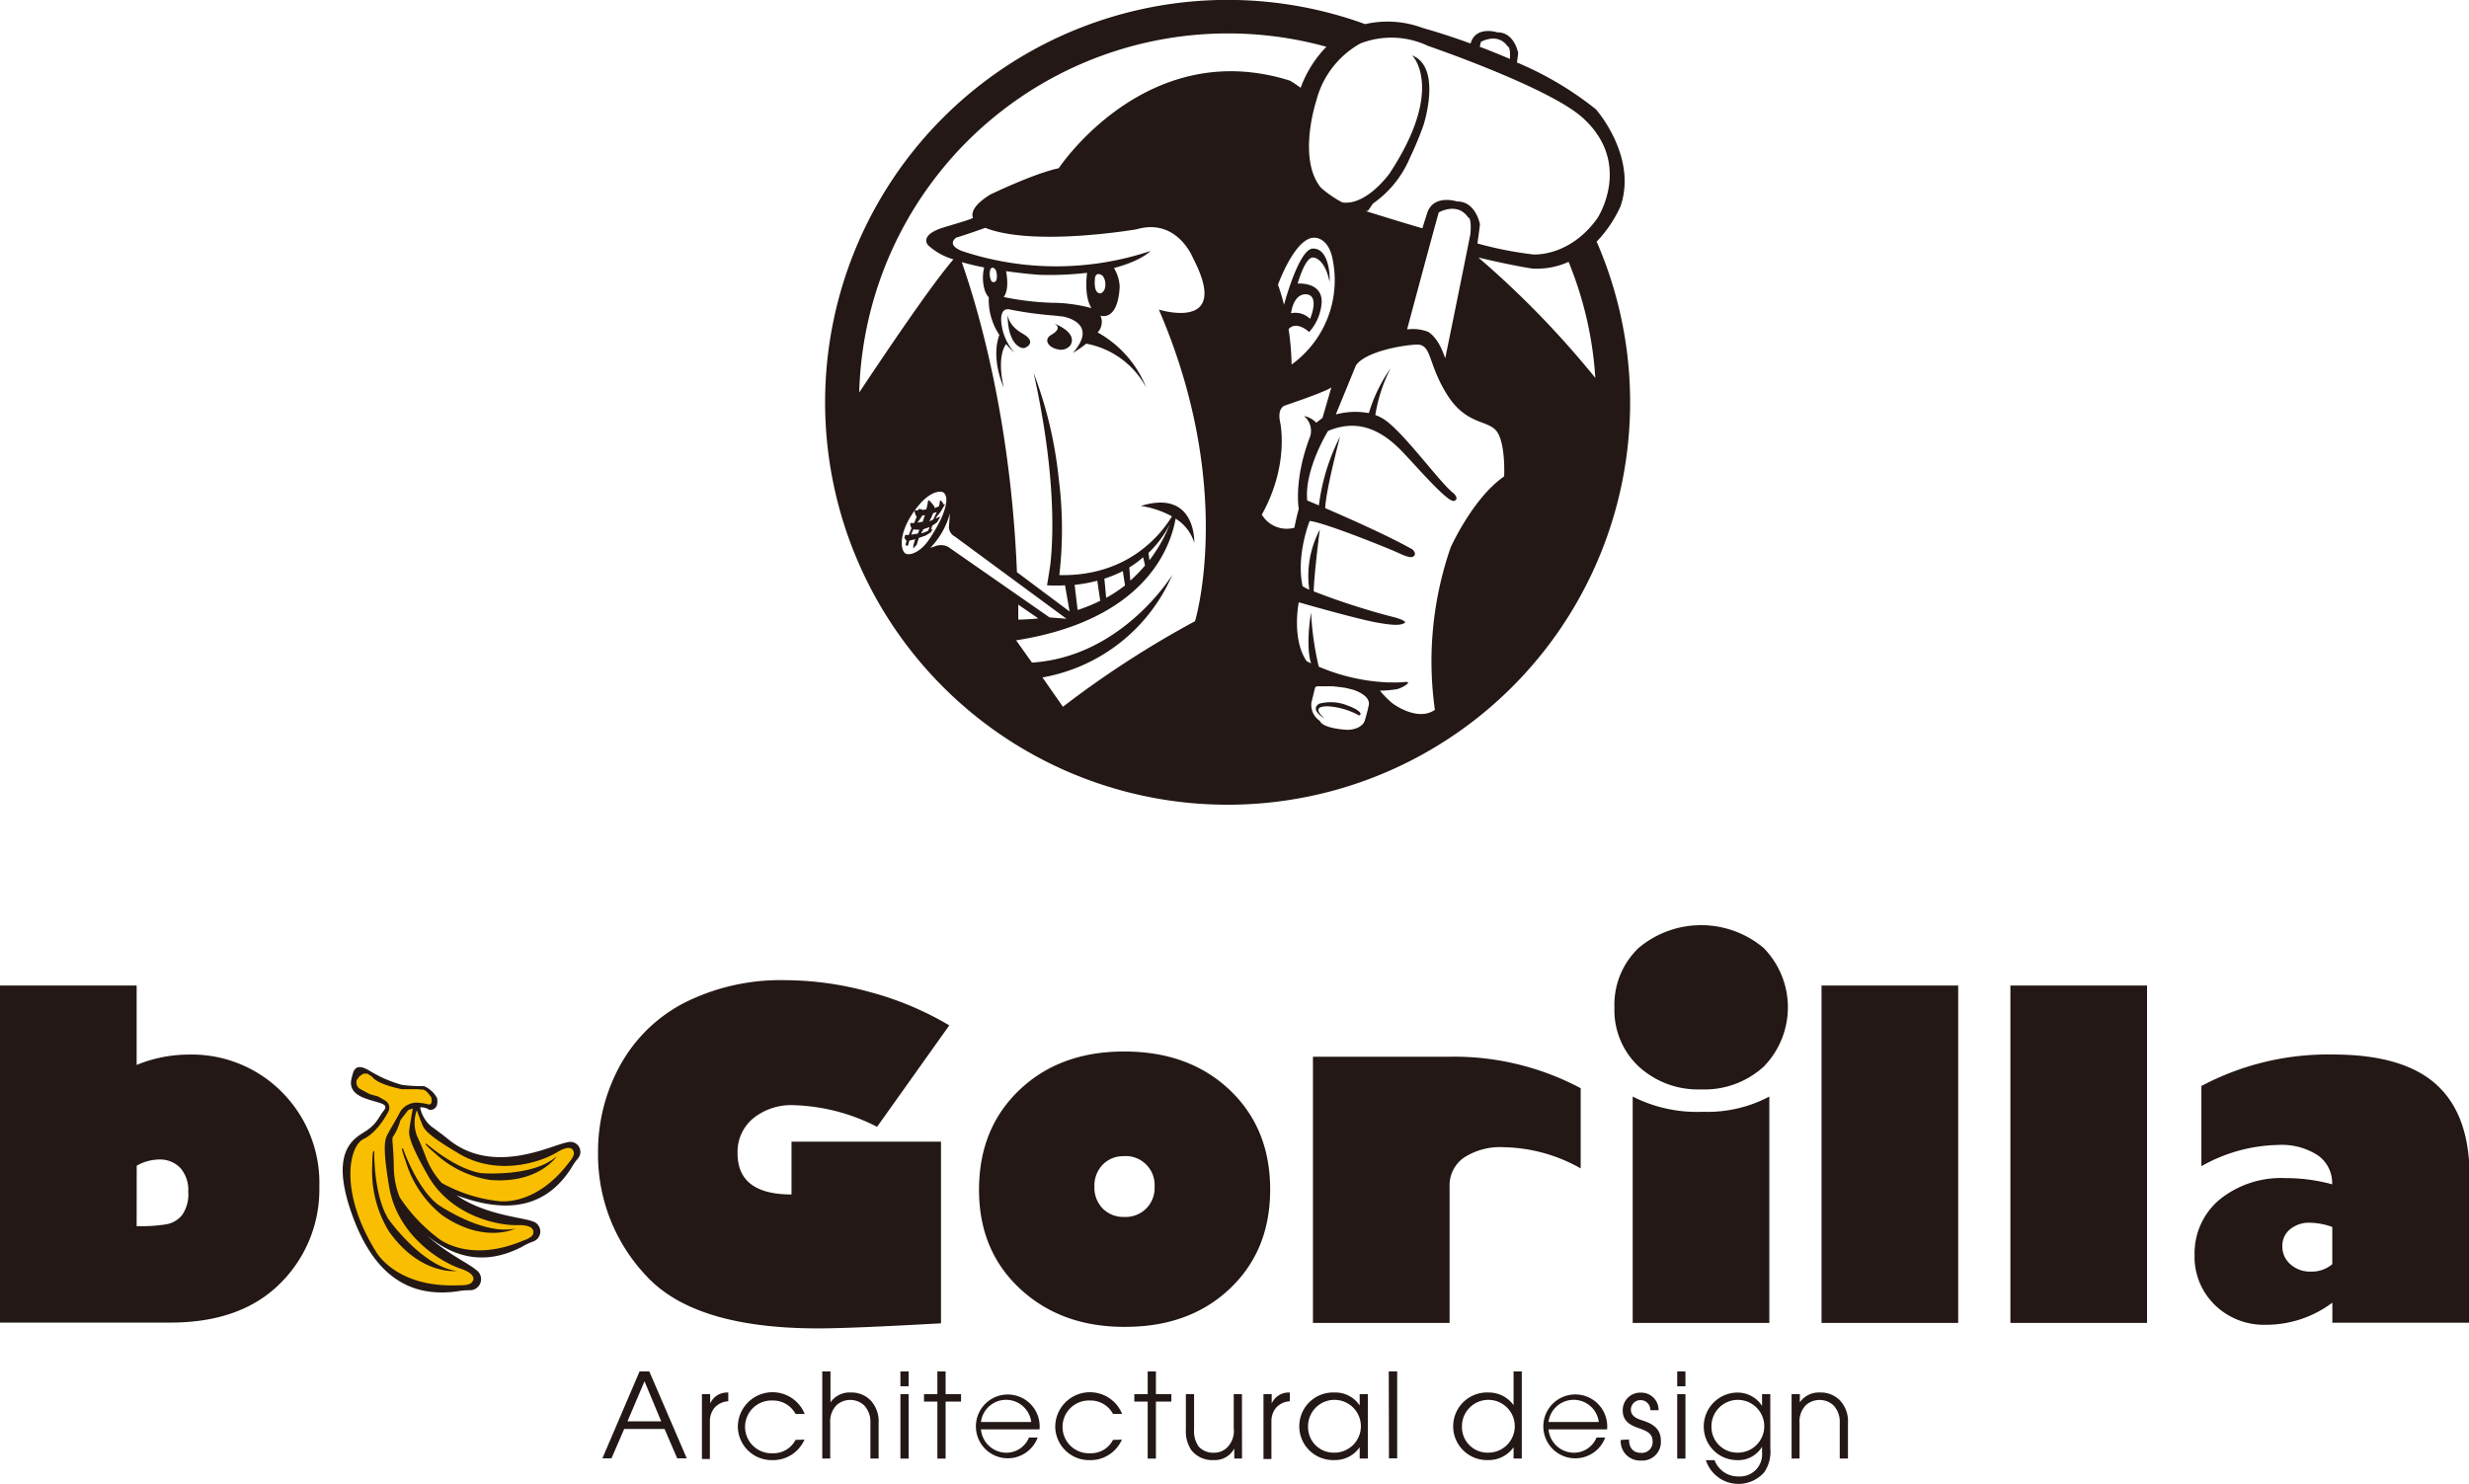
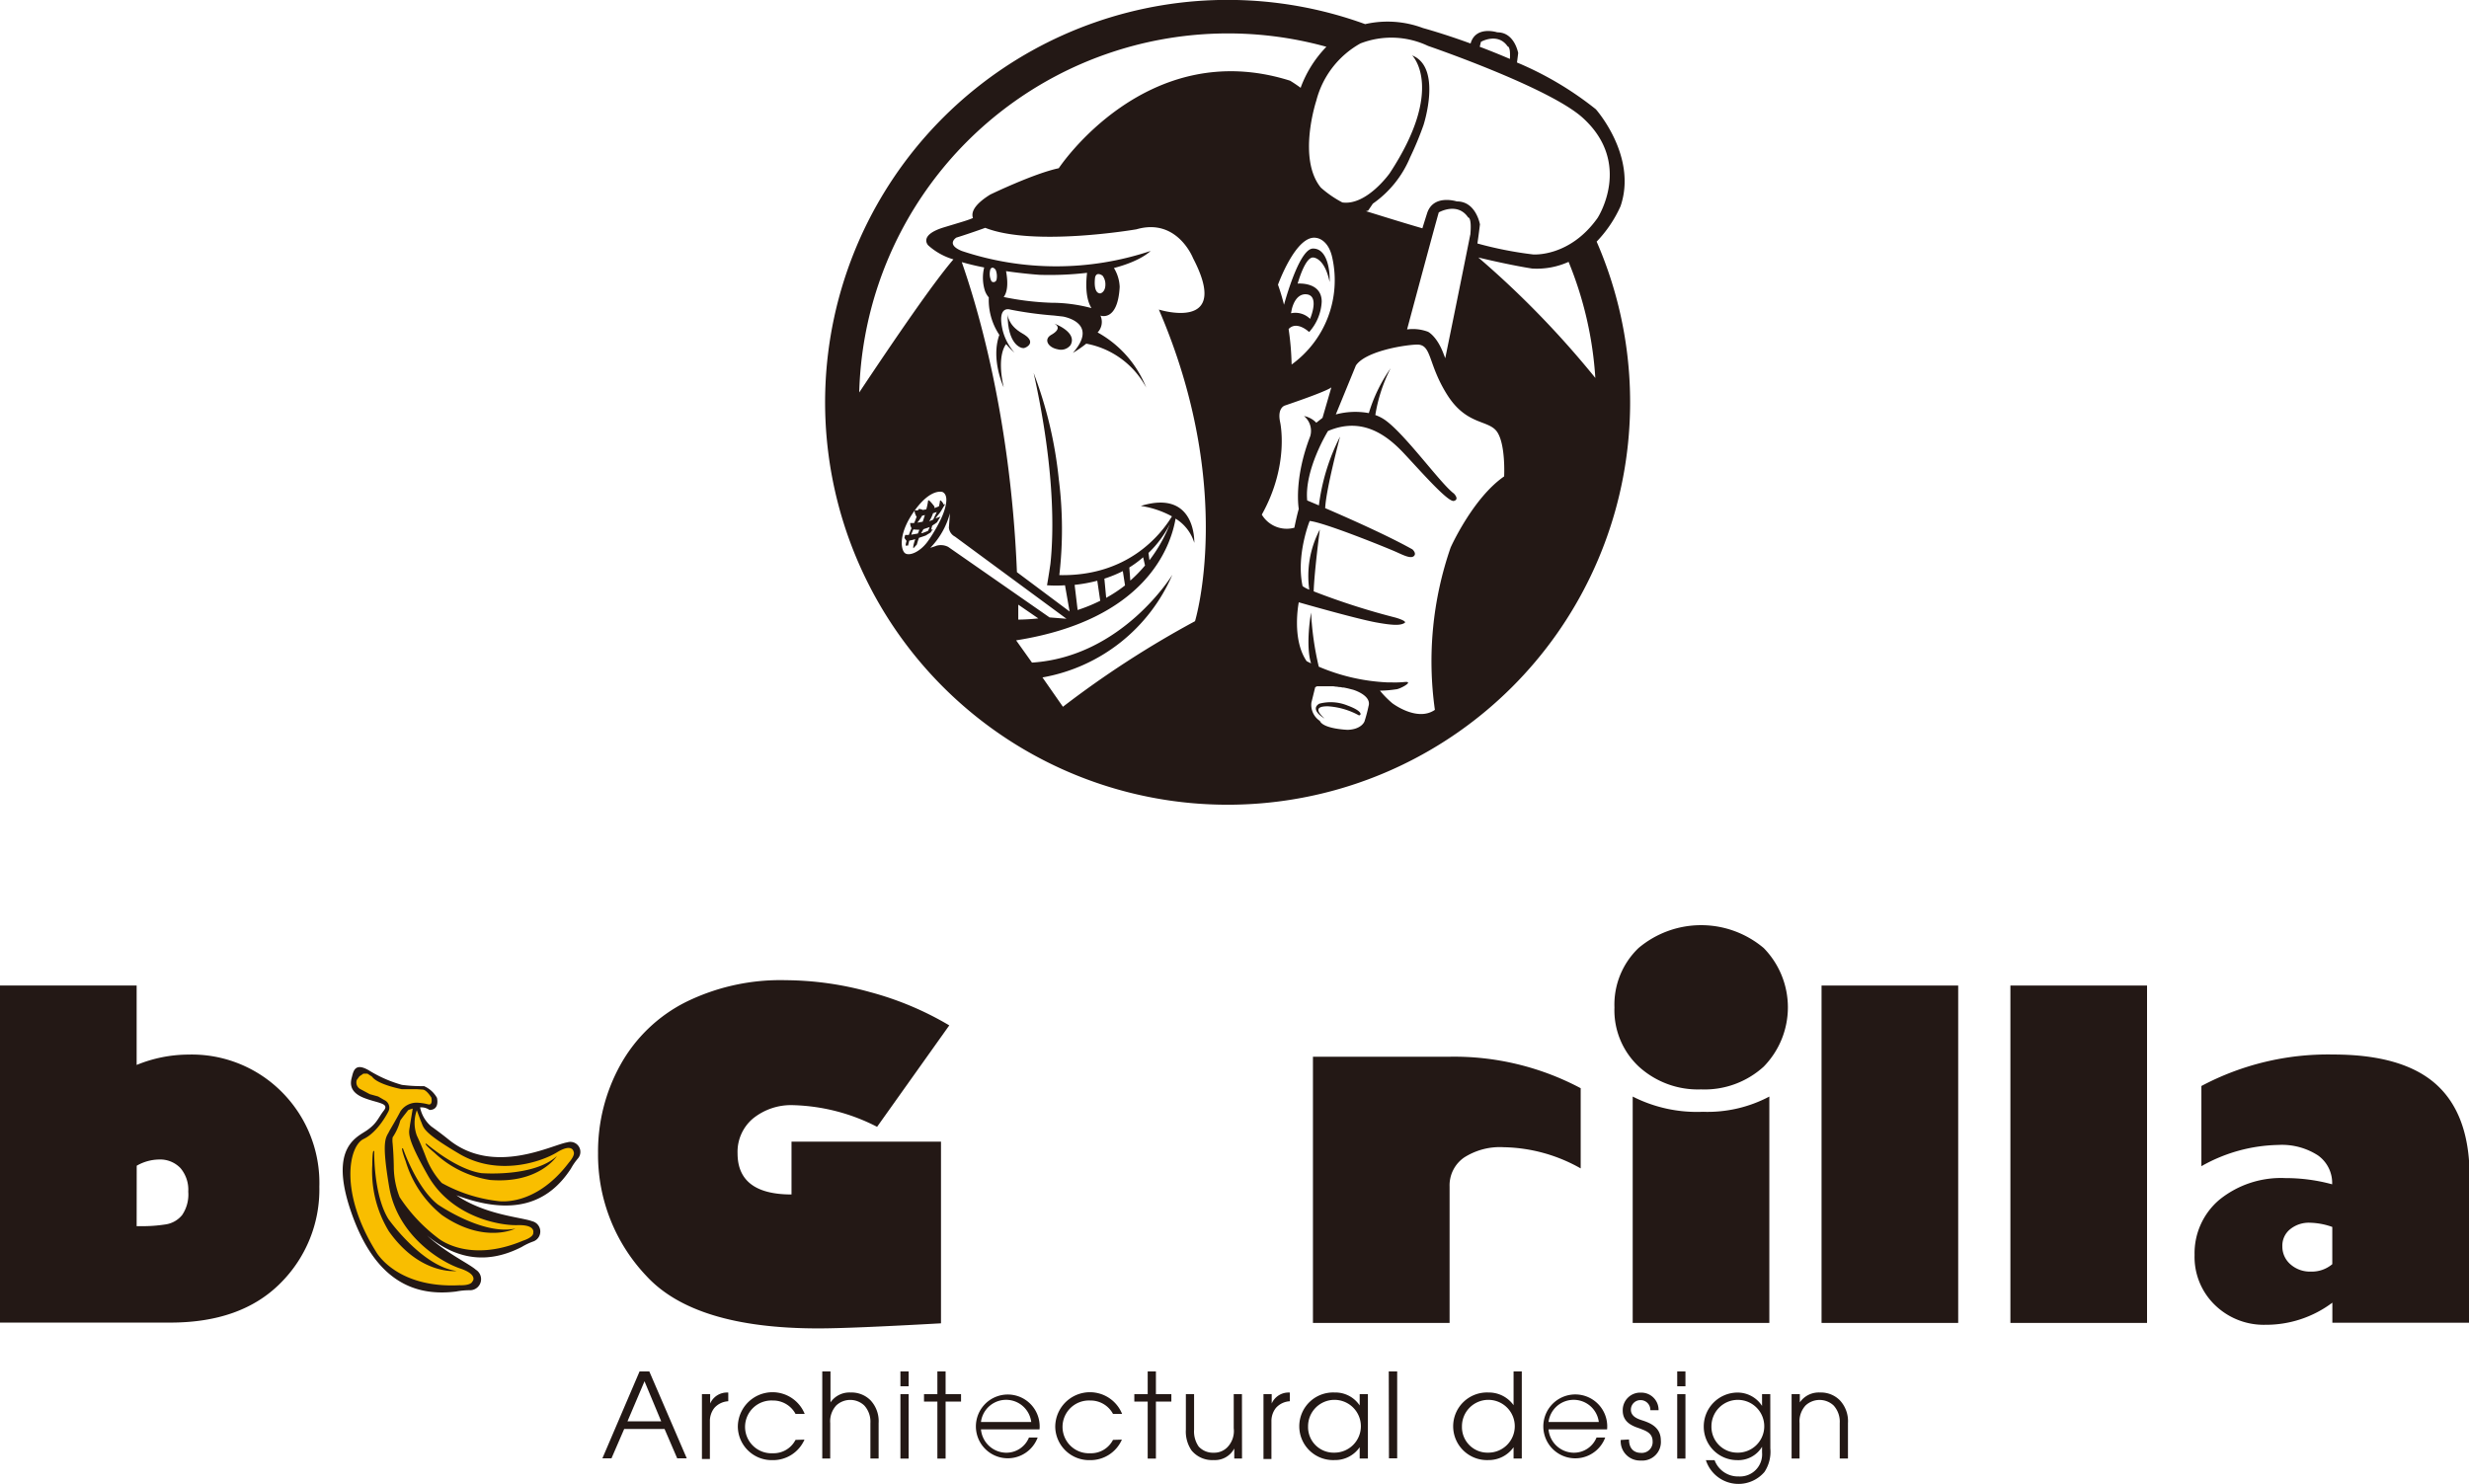
<svg xmlns="http://www.w3.org/2000/svg" viewBox="0 0 369.33 222.02">
  <defs>
    <style>.cls-1{fill:#231815;}.cls-2{fill:#f9be00;}</style>
  </defs>
  <title>アセット 1</title>
  <g id="レイヤー_2" data-name="レイヤー 2">
    <g id="レイヤー_2-2" data-name="レイヤー 2">
      <path class="cls-1" d="M201.57,105.56a6.67,6.67,0,0,0-4.23-.27c-1.5.91.79,2.21.79,2.21-.47-.45-2.07-1.86.54-1.82a11.08,11.08,0,0,1,4.6,1.35C203.61,107.07,204,106.46,201.57,105.56Z" />
      <path class="cls-1" d="M140.44,76.91a4.83,4.83,0,0,0,.53-.8l.42-.69-.25.09a.29.29,0,0,0-.07-.21s-.44-.68-.47-.31a4.07,4.07,0,0,1-.16.78l-.66.25c0-.15,0-.23,0-.23s-.91-1.24-.95-.87a8.67,8.67,0,0,1-.27,1.29l-.51.09c-.24-.1-.68-.26-.7,0v.06l-.55,0,.06.43.2.47h.07a9,9,0,0,1-.39,1l-.6,0,.06.43.15.35c-.16.37-.29.68-.4,1l-.55,0-.11.45.32.45h0c-.29.94,0,.69,0,.69l.24,0c0-.15.09-.41.16-.74a8.81,8.81,0,0,0,.9-.22h0c-.44,1.26-.27,1.36-.27,1.36l.51-.56a8.82,8.82,0,0,1,.32-1l1-.34s-.06.15,0,0l.73-.45.35-.51-.26.1a6.23,6.23,0,0,1,.16-.62l.71-.49.53-.87-.75.28A6.16,6.16,0,0,1,140.44,76.91Zm-.31-.3c-.16.37-.3.62-.3.62l-.23.51L139,78a5.42,5.42,0,0,0,.57-1.21Zm-2.18.55.4-.1c-.15.5-.29.91-.33,1l-.8.14A7.22,7.22,0,0,0,137.94,77.16ZM136.31,80h0a6.72,6.72,0,0,1,.32-.79,8.82,8.82,0,0,0,.9.06l-.23.56Zm1.62-.22h-.12c.09-.19.21-.4.33-.6l.94-.32-.27.58Z" />
      <path class="cls-1" d="M157.71,48.42s3.52,1.27,2.42,3.23a1.81,1.81,0,0,1-1.92.61c-1.39-.25-2.17-1.47-.94-2.17S158.41,48.79,157.71,48.42Z" />
      <path class="cls-1" d="M150.72,47s0,1.64,2.21,2.89.69,2.11.24,2.19S150.72,51.56,150.72,47Z" />
      <path class="cls-1" d="M238.83,36.16a18.69,18.69,0,0,0,3.58-5.3c2.56-7.49-3.69-14.51-3.69-14.51a49.54,49.54,0,0,0-11.8-7c.07-.49.13-1,.18-1.41,0,0-.54-3.12-3.12-3.1,0,0-3.23-1.06-4,1.67v0C215.84,5,212.87,4.2,212.87,4.2a15.08,15.08,0,0,0-8.66-.59,60.21,60.21,0,1,0,34.63,32.55Zm-17.3-29.9s2.52-1.46,4,.69c0,0,.45-.05.33,1.87-1.56-.67-3.08-1.28-4.51-1.82Zm-18.06.25a12.81,12.81,0,0,1,10.15.36s18.09,6.19,23.13,10.75c7.56,6.84,2.22,15,2.22,15-4.2,5.91-9.65,5.45-9.65,5.45A56.46,56.46,0,0,1,221,36.43c.15-1,.28-2,.38-2.86,0,0-.6-3.46-3.45-3.43,0,0-3.58-1.17-4.48,1.85,0,0-.25.77-.68,2.17-3.46-1-6.58-2-8.44-2.56l.32-.08.71-1.05a15.85,15.85,0,0,0,5.57-6.92,48.49,48.49,0,0,0,2-4.81s2.84-8.65-1.69-10.45c0,0,5,4.91-3.36,17.63,0,0-3.45,4.88-7.08,4.37a16.12,16.12,0,0,1-3.22-2.22c-3.54-4.35-.68-13-.68-13A13.72,13.72,0,0,1,203.48,6.51Zm16.46,28.62S218.36,43,216.19,53.6l-.25-.65c-1-2.68-2.33-3.31-2.33-3.31a6.44,6.44,0,0,0-3.13-.35c1.85-6.9,4.1-15.27,4.74-17.51,0,0,2.8-1.62,4.4.76C219.61,32.53,220.19,32.46,219.94,35.13ZM195.83,49.68a7.32,7.32,0,0,0,1.88-4.54c0-2.74-2.92-2.75-3.6-2.71.35-1.19,1.3-4,2.34-3.9,0,0,1.69,0,2.44,3.66.09-1.47-.27-5-2.46-5-1.86-.05-3.81,6.43-4.36,8.41a30.55,30.55,0,0,0-.9-3s2.73-7.61,5.76-7c0,0,1.78.15,2.37,3a15.56,15.56,0,0,1-6.09,15.94,42,42,0,0,0-.45-5.31C194,47.92,195.83,49.68,195.83,49.68Zm-2.71-2.82.11-.57c.19-.79.71-2.17,1.94-2.26,2.42-.08.8,3.68.8,3.68A3.12,3.12,0,0,0,193.13,46.87ZM135.29,82.69c-.57-.63-.88-3,1.57-6.36S141,73.62,141,73.62c1.36.69-.18,3.89-.18,3.89a22.71,22.71,0,0,1-1.91,3.31C137.67,82.66,135.86,83.32,135.29,82.69Zm4.71-1-.84.28a11.82,11.82,0,0,0,2.94-5.18l-.16,2.15a1.69,1.69,0,0,0,.91,1.35l16.68,12.29L157,92.38,141.84,81.83A2.4,2.4,0,0,0,140,81.68Zm15.32,10.84c-1.13.12-2.15.17-3,.18,0-.75,0-1.5,0-2.24Zm23.43.42A146.77,146.77,0,0,0,159,105.75l-3.06-4.39A26.1,26.1,0,0,0,175.37,86s-7.46,12.27-21,13.14L152,95.81c19.38-3.06,23.13-14,23.85-18.21a6.45,6.45,0,0,1,2.8,3.62s.32-8.08-8-5.52a14,14,0,0,1,4.66,1.56c-1.71,2.8-6.65,9-16.85,8.79a59.37,59.37,0,0,0-.08-14.36h0a62.39,62.39,0,0,0-3.76-15.89c3.23,14.57,3,24,2.51,28.56-.26,1.82-.51,3.21-.51,3.21a19.07,19.07,0,0,0,2.69,0L160,91.5l-7.88-5.89c-1-24.76-6.61-41.67-8.25-46.39,1.08.31,2.22.58,3.35.8a6.45,6.45,0,0,0,.11,3.48,3.09,3.09,0,0,0,.58,1,9.4,9.4,0,0,0,1.58,5.61c-1.32,3.67.65,7.84.65,7.84-1.11-4.93.37-6.46.37-6.46h0a10.75,10.75,0,0,0,1.25,1.27A8,8,0,0,1,150,49.48c-.92-3.88,1.11-3.16,1.11-3.16a55.33,55.33,0,0,0,6.55.89h0l1.33.15s5.5.88,1.5,5.44a16.89,16.89,0,0,0,2-1.38A12.8,12.8,0,0,1,171.46,58a16.32,16.32,0,0,0-7.27-8.26,2.28,2.28,0,0,0,.42-2.52s2.59,1,2.88-4.29a5.85,5.85,0,0,0-.86-2.83c4.09-1.06,5.48-2.55,5.48-2.55a44.53,44.53,0,0,1-28.24,0c-2.44-1-.81-2-.81-2,1-.3,3.06-1,4.32-1.46,7.28,2.87,22.62.22,22.62.22,6.11-1.77,8.47,4.33,8.47,4.33,5.81,11.13-5.12,7.68-5.12,7.68C184.86,73,178.76,92.94,178.76,92.94Zm-18-5.44a22.7,22.7,0,0,0,3.39-.62l.44,3a24.35,24.35,0,0,1-3.38,1.38Zm4.45-.93a18.66,18.66,0,0,0,2.76-1.13l.33,2.14a21.33,21.33,0,0,1-2.82,1.86Zm3.73-1.67A16,16,0,0,0,171,83.38l.28,1.23a20.68,20.68,0,0,1-2.2,2.26Zm2.87-2.18A16,16,0,0,0,175,78.42l0,0a23,23,0,0,1-3.06,5.41ZM148.16,40.26c.34-.53.78.12.78.12a2.52,2.52,0,0,1,.13,1.46.46.46,0,0,1-.75.26A2.43,2.43,0,0,1,148.16,40.26Zm2.33.31c2.84.41,5,.55,5,.55a48.82,48.82,0,0,0,7.12-.3c-.12,1-.36,3.66.66,5.28a23.25,23.25,0,0,0-6-.8,41.84,41.84,0,0,1-7.13-.86C150.54,43.92,150.91,42.81,150.49,40.57Zm13.34.86c.25-.83,1.1-.18,1.1-.18a2.11,2.11,0,0,1,.42,1.17c.06,1.33-.76,1.48-.76,1.48C163.43,43.88,163.82,41.44,163.82,41.44Zm-5.45-16.26c-3.74.79-10.25,3.94-10.25,3.94-2.48,1.54-2.87,2.71-2.59,3.51-.8.35-1.58.56-4.32,1.39-3.89,1.18-2.37,2.7-2.37,2.7a9.73,9.73,0,0,0,3.77,2.1c-3,3.47-8.88,12.08-14.09,19.91A55.18,55.18,0,0,1,198.41,7a17.34,17.34,0,0,0-3.83,6.07l0,.08c-1-.73-1.61-1.08-1.61-1.08C171.47,5.28,158.37,25.18,158.37,25.18ZM188.75,77c4.21-7.54,2.73-13.89,2.73-13.89-.44-2.14.74-2.44.74-2.44,6.67-2.27,6.93-2.7,6.94-2.73l-1.33,4.58-.93.73a3.41,3.41,0,0,0-1.84-1,2.86,2.86,0,0,1,.94,3h0c-2.52,6.51-1.72,10.9-1.72,10.9-.3,1-.66,2.81-.66,2.81A4.34,4.34,0,0,1,188.75,77Zm15.33,31s-.45,1.13-2.48,1.2c0,0-3.64-.12-4.17-1.34a2.87,2.87,0,0,1-1.26-2.74l.56-2.27h0a1,1,0,0,1,.29-.17h0l.12,0h0l.14,0h0l.19,0h0l.18,0h1l.24,0h.13l.29,0h.11l.42.06.12,0,.35.06.17,0,.36.07.17,0,.57.12h0l.82.21h0s2.79.82,2.32,2.43A21.87,21.87,0,0,1,204.09,108ZM225,71.28C220.3,74.53,217,81.91,217,81.91a52,52,0,0,0-2.36,24.3c-2.66,1.85-6.38-1-6.38-1a14.45,14.45,0,0,1-1.84-1.87,17.72,17.72,0,0,0,2.39-.2c.56,0,2.79-1.22,1.34-1.1a15,15,0,0,1-2.09.06h-.55a29.45,29.45,0,0,1-10.24-2.35,44.62,44.62,0,0,1-1.15-8.1s-.88,4.85,0,7.61l-.66-.33c-2.29-3.32-1.18-8.81-1.18-8.81s8.5,2.44,11.53,3,3.77.39,4.28.1-1.33-.81-1.33-.81a106.1,106.1,0,0,1-12.25-3.93c.09-2.94.92-9.25.92-9.25a14.87,14.87,0,0,0-1.58,9,4.73,4.73,0,0,1-1-.53c-1-4.65,1.06-9.75,1.06-9.75,2.22.22,11.86,4.14,13,4.66s2.14,1,2.59.59-.22-1-.22-1c-3.67-2.06-9.61-4.69-13.05-6.17.12-2.81,2.23-10.71,2.23-10.71a30.92,30.92,0,0,0-3.17,10.3l-1.75-.74c-.44-4.65,3.11-10.39,3.11-10.39,5.17-2.22,8.89.72,11.32,3.3s6.62,7.39,7.51,7.16,0-1.11,0-1.11c-1.92-1.4-7.17-8.72-10.2-10.93a6.1,6.1,0,0,0-1.55-.81,23.52,23.52,0,0,1,2.29-7,23.34,23.34,0,0,0-3.26,6.71,11.27,11.27,0,0,0-4.94.2l3-7.32c1.33-2,6.58-3,9-3.13s1.67,2.73,4.63,7.46,6.27,3.72,7.53,5.65S225,71.28,225,71.28Zm-3.89-32.76c5.22,1.25,8.08,1.66,8.08,1.66a11.52,11.52,0,0,0,5.45-1,54.8,54.8,0,0,1,4,17.37A139.16,139.16,0,0,0,221.13,38.52Z" />
      <path class="cls-1" d="M95.67,205.2h1.46l5.6,13h-1.43l-1.89-4.39H93.37l-1.9,4.39H90.11Zm-1.81,7.47h5.05l-2.5-6Z" />
      <path class="cls-1" d="M105,208.6h1.23V210h0a2.75,2.75,0,0,1,2.71-1.64v1.3a3,3,0,0,0-2.08,1,3.15,3.15,0,0,0-.67,2v5.64H105Z" />
      <path class="cls-1" d="M120.34,215.4a5.13,5.13,0,0,1-4.79,3.07,5.07,5.07,0,0,1-5.18-5,5.19,5.19,0,0,1,10-1.92H119a3.8,3.8,0,0,0-3.4-2,3.95,3.95,0,1,0,0,7.89,3.69,3.69,0,0,0,3.4-2Z" />
      <path class="cls-1" d="M123,205.2h1.23v4.63h0a3.44,3.44,0,0,1,3-1.48,4,4,0,0,1,3,1.18,4.57,4.57,0,0,1,1.2,3.4v5.3h-1.23v-5.3a3.59,3.59,0,0,0-.92-2.64,3.06,3.06,0,0,0-4.19,0,3.51,3.51,0,0,0-.9,2.64v5.3H123Z" />
      <path class="cls-1" d="M134.69,205.2h1.23v2.22h-1.23Zm0,3.4h1.23v9.64h-1.23Z" />
      <path class="cls-1" d="M140.22,209.71h-2V208.6h2v-3.4h1.23v3.4h2.31v1.11h-2.31v8.53h-1.23Z" />
      <path class="cls-1" d="M146.74,213.87a3.83,3.83,0,0,0,3.73,3.49,3.65,3.65,0,0,0,3.45-2.27h1.3a4.77,4.77,0,1,1,.28-1.22Zm7.52-1.11a3.79,3.79,0,0,0-7.52,0Z" />
      <path class="cls-1" d="M167.82,215.4a5.13,5.13,0,0,1-4.79,3.07,5.07,5.07,0,0,1-5.18-5,5.19,5.19,0,0,1,10-1.92h-1.36a3.8,3.8,0,0,0-3.4-2,3.95,3.95,0,1,0,0,7.89,3.69,3.69,0,0,0,3.4-2Z" />
      <path class="cls-1" d="M171.68,209.71h-2V208.6h2v-3.4h1.23v3.4h2.31v1.11h-2.31v8.53h-1.23Z" />
      <path class="cls-1" d="M185.79,218.23h-1.16v-1.5h0a3.27,3.27,0,0,1-3.08,1.73,4,4,0,0,1-3.31-1.44,5,5,0,0,1-.85-3.1V208.6h1.23v5.3a3.94,3.94,0,0,0,.69,2.54,2.9,2.9,0,0,0,2.24.92,2.75,2.75,0,0,0,2-.77,3.48,3.48,0,0,0,1-2.89V208.6h1.23Z" />
      <path class="cls-1" d="M189,208.6h1.23V210h0a2.75,2.75,0,0,1,2.71-1.64v1.3a3,3,0,0,0-2.08,1,3.15,3.15,0,0,0-.67,2v5.64H189Z" />
      <path class="cls-1" d="M204.62,218.23h-1.23v-1.69h0a4.46,4.46,0,0,1-3.75,1.92,5.06,5.06,0,1,1,0-10.11,4.36,4.36,0,0,1,3.75,1.94h0V208.6h1.23Zm-5-.88a3.95,3.95,0,1,0-3.95-3.91A3.82,3.82,0,0,0,199.6,217.35Z" />
      <path class="cls-1" d="M207.74,205.2H209v13h-1.23Z" />
      <path class="cls-1" d="M227.64,218.23h-1.23v-1.69h0a4.54,4.54,0,0,1-3.75,1.92,5.06,5.06,0,1,1,0-10.11,4.54,4.54,0,0,1,3.75,1.9h0V205.2h1.23Zm-5-.88a3.95,3.95,0,1,0-3.95-3.91A3.82,3.82,0,0,0,222.62,217.35Z" />
      <path class="cls-1" d="M231.64,213.87a3.83,3.83,0,0,0,3.73,3.49,3.65,3.65,0,0,0,3.45-2.27h1.3a4.78,4.78,0,1,1,.28-1.22Zm7.52-1.11a3.79,3.79,0,0,0-7.52,0Z" />
      <path class="cls-1" d="M243.68,215.38c0,1.83,1.29,2,1.73,2a1.62,1.62,0,0,0,1.8-1.73c0-1.32-1.2-1.62-1.92-1.92-1-.33-2.55-.86-2.55-2.68a2.62,2.62,0,0,1,2.75-2.68A2.58,2.58,0,0,1,248.1,211h-1.23a1.46,1.46,0,0,0-1.45-1.51,1.43,1.43,0,0,0-1.46,1.44c0,1,1,1.37,1.73,1.6,1.13.37,2.75,1,2.75,3a2.78,2.78,0,0,1-3,3,2.88,2.88,0,0,1-3-3.08Z" />
      <path class="cls-1" d="M250.89,205.2h1.23v2.22h-1.23Zm0,3.4h1.23v9.64h-1.23Z" />
      <path class="cls-1" d="M264.82,216.72a5.49,5.49,0,0,1-.88,3.52,5.12,5.12,0,0,1-8.76-1.76h1.3a3.73,3.73,0,0,0,3.61,2.43,3.31,3.31,0,0,0,3.49-3.59v-.85h0a4.14,4.14,0,0,1-3.72,2,5,5,0,0,1-5-5,5.07,5.07,0,0,1,5-5.11,4.35,4.35,0,0,1,3.72,2h0V208.6h1.23Zm-5,.63a3.95,3.95,0,1,0-3.81-3.93A3.86,3.86,0,0,0,259.84,217.35Z" />
      <path class="cls-1" d="M268,208.6h1.23v1.23h0a3.44,3.44,0,0,1,3-1.48,4,4,0,0,1,3,1.18,4.57,4.57,0,0,1,1.2,3.4v5.3h-1.23v-5.3a3.59,3.59,0,0,0-.92-2.64,3.07,3.07,0,0,0-4.19,0,3.51,3.51,0,0,0-.9,2.64v5.3H268Z" />
      <path class="cls-1" d="M254.45,163a13.11,13.11,0,0,1-9.29-3.4,11.54,11.54,0,0,1-3.66-8.86,11.72,11.72,0,0,1,3.6-8.89,14.52,14.52,0,0,1,18.73,0,12.69,12.69,0,0,1,0,17.74A13.13,13.13,0,0,1,254.45,163Z" />
      <path class="cls-1" d="M264.67,164.07v33.87H244.23V164.07a21.19,21.19,0,0,0,10.49,2.28A19.75,19.75,0,0,0,264.67,164.07Z" />
      <path class="cls-1" d="M142,153.42,131.2,168.6a29,29,0,0,0-12.47-3.24,9.06,9.06,0,0,0-6.1,2,6.52,6.52,0,0,0-2.3,5.21q0,6.15,8.07,6.15v-7.9h22.36V198q-13.56.76-18.36.76-18.52,0-25.73-7.87a26.32,26.32,0,0,1-7.21-18.36,26.72,26.72,0,0,1,3.36-13.23,23,23,0,0,1,9.69-9.33,32,32,0,0,1,15-3.31,48,48,0,0,1,12.6,1.77A46.91,46.91,0,0,1,142,153.42Z" />
-       <path class="cls-1" d="M168.18,198.53q-9.46,0-15.6-5.71T146.45,178q0-9.16,6.05-14.92t15.68-5.75q9.69,0,15.76,5.75T190,178q0,9.13-6.07,14.85T168.18,198.53Zm0-25.54a4.3,4.3,0,0,0-3.23,1.27,4.52,4.52,0,0,0-1.24,3.29,4.46,4.46,0,0,0,1.24,3.27,4.33,4.33,0,0,0,3.23,1.26,4.31,4.31,0,0,0,4.53-4.53,4.32,4.32,0,0,0-4.53-4.57Z" />
      <path class="cls-1" d="M292.92,197.94H272.48V147.46h20.44Z" />
      <path class="cls-1" d="M321.17,197.94H300.73V147.46h20.44Z" />
      <path class="cls-1" d="M329.3,174.49v-12A40.34,40.34,0,0,1,349,157.78q10.45,0,15.42,4.47t5,13.66v22H348.89v-3a16.52,16.52,0,0,1-10,3.31,10.48,10.48,0,0,1-7.61-3,10,10,0,0,1-3-7.46A10.48,10.48,0,0,1,332,179.5a14.64,14.64,0,0,1,9.86-3.23,26.48,26.48,0,0,1,7,.93,5.06,5.06,0,0,0-2.13-4.33,9.93,9.93,0,0,0-5.94-1.56A24.16,24.16,0,0,0,329.3,174.49Zm19.58,14.65v-5.56a10.59,10.59,0,0,0-3.34-.63,4.43,4.43,0,0,0-3,1,3.14,3.14,0,0,0-1.13,2.51,3.5,3.5,0,0,0,1.21,2.71,4.39,4.39,0,0,0,3.06,1.09A4.74,4.74,0,0,0,348.89,189.14Z" />
      <path class="cls-1" d="M216.84,158.11H196.4v39.83h20.44V177.53A5.06,5.06,0,0,1,219,173.2a9.93,9.93,0,0,1,5.94-1.55,24.16,24.16,0,0,1,11.51,3.17v-12A40.33,40.33,0,0,0,216.84,158.11Z" />
      <path class="cls-1" d="M20.44,147.46v11.88a20.61,20.61,0,0,1,7.74-1.55,19,19,0,0,1,14,5.62,19.26,19.26,0,0,1,5.59,14.16A19.74,19.74,0,0,1,41.94,192q-5.86,5.89-16.47,5.89H0V147.46Zm0,36h.46a22.13,22.13,0,0,0,4-.28,3.92,3.92,0,0,0,2.35-1.39,5.46,5.46,0,0,0,.91-3.49A5,5,0,0,0,27,174.78a4.2,4.2,0,0,0-3.24-1.29,6.86,6.86,0,0,0-3.31.93Z" />
      <path class="cls-1" d="M84.87,170.92c-2.29.36-10.89,5-17.64-.32,0,0-1.22-1-2.7-2.05a5,5,0,0,1-1.69-2.86,2.13,2.13,0,0,1,1.4.38s1.5.15,1.13-1.8a4.08,4.08,0,0,0-1.94-1.76,22.6,22.6,0,0,1-3.32-.19,19.19,19.19,0,0,1-4.75-2.06c-2.31-1.44-2.5.06-2.75,1s-.25,2.18,1.81,3,3.88.77,3,1.9-1,1.88-2.5,2.94-5.73,2.5-2.43,12.14,8.75,12.89,15.75,12a10.22,10.22,0,0,1,2.06-.19,1.66,1.66,0,0,0,.88-3.07c-1-.9-4.35-2.43-7.29-5.11,4.76,3.91,9.44,4.12,14.16,1.7a9.65,9.65,0,0,1,1.78-.84,1.58,1.58,0,0,0-.21-3c-1.59-.61-7-.92-11.35-3.89,8.4,3.15,13.73,1.26,17.14-4a9.22,9.22,0,0,1,1.07-1.54A1.5,1.5,0,0,0,84.87,170.92Z" />
      <path class="cls-2" d="M68.8,189.78c-2.81-.94-9.35-4.86-10.59-12.22s-.42-7.3.08-8.42c0,0,1.12-1.89,1.6-2.84A2.9,2.9,0,0,1,62.61,165a7.83,7.83,0,0,1,1.42.23s.73.29.5-1c0,0-.67-1.12-1.26-1.2l-.88-.06-1.27,0-1,0s-3.61-.67-4.46-1.87l-.7-.46h-.6l-.59.4-.39.53a1.13,1.13,0,0,0,.46,1.35l1.47.79,1.26.35.93.54a1.25,1.25,0,0,1,.62,1.66s-1.51,3.1-3.73,4.16-3.67,8,1.87,16.88c0,0,3,5.49,12.5,5,0,0,1.67.1,1.92-.59C70.68,191.78,71.61,190.71,68.8,189.78Zm-10.63-5.55a17.22,17.22,0,0,1-2.48-9.94s0-2.61.29-2c0,0-.13,6.49,2.13,10.12,0,0,5,7.07,10.2,7.76C68.3,190.17,62.86,190.86,58.17,184.23Z" />
      <path class="cls-2" d="M77.41,183.31c-2.81.08-9.93-1.29-13.42-7.46s-2.75-6.38-2.66-7.55c0,0,.24-1.38.41-2.43a5.3,5.3,0,0,0-.68.23c-.31.41-.76.94-1.18,1.55a8.39,8.39,0,0,1-1.15,2.53,3.44,3.44,0,0,0,0,.89c.18,2,.18,3.75.18,3.75a12.71,12.71,0,0,0,.87,4.3,24.62,24.62,0,0,0,5.68,6.08s4.48,3.93,12.79.43c0,0,1.52-.46,1.52-1.15C79.74,184.49,80.23,183.23,77.41,183.31Zm-11.29-1.5a16.37,16.37,0,0,1-5.44-8.07s-.87-2.32-.39-1.88c0,0,2,5.84,5.19,8.35,0,0,6.76,4.68,11.62,3.61C77.1,183.82,72.46,186.2,66.12,181.81Z" />
      <path class="cls-2" d="M85.79,172.28s-.2-1.26-2.48.14-8.78,3.65-14.59.23-5.29-3.94-5.78-4.94l-.59-1.59a5.53,5.53,0,0,0,0,3.78c.81,1.72,1.38,3.29,1.38,3.29A12.09,12.09,0,0,0,66.08,177a22.71,22.71,0,0,0,8.28,2.69s5.55,1.1,10.73-5.73C85.09,173.95,86.12,172.85,85.79,172.28Zm-12.48,4.27A15.55,15.55,0,0,1,65,172.49s-1.82-1.5-1.21-1.36c0,0,4.42,3.85,8.23,4.4,0,0,7.79.64,11.28-2.55C83.3,173,80.61,177.15,73.31,176.55Z" />
    </g>
  </g>
</svg>